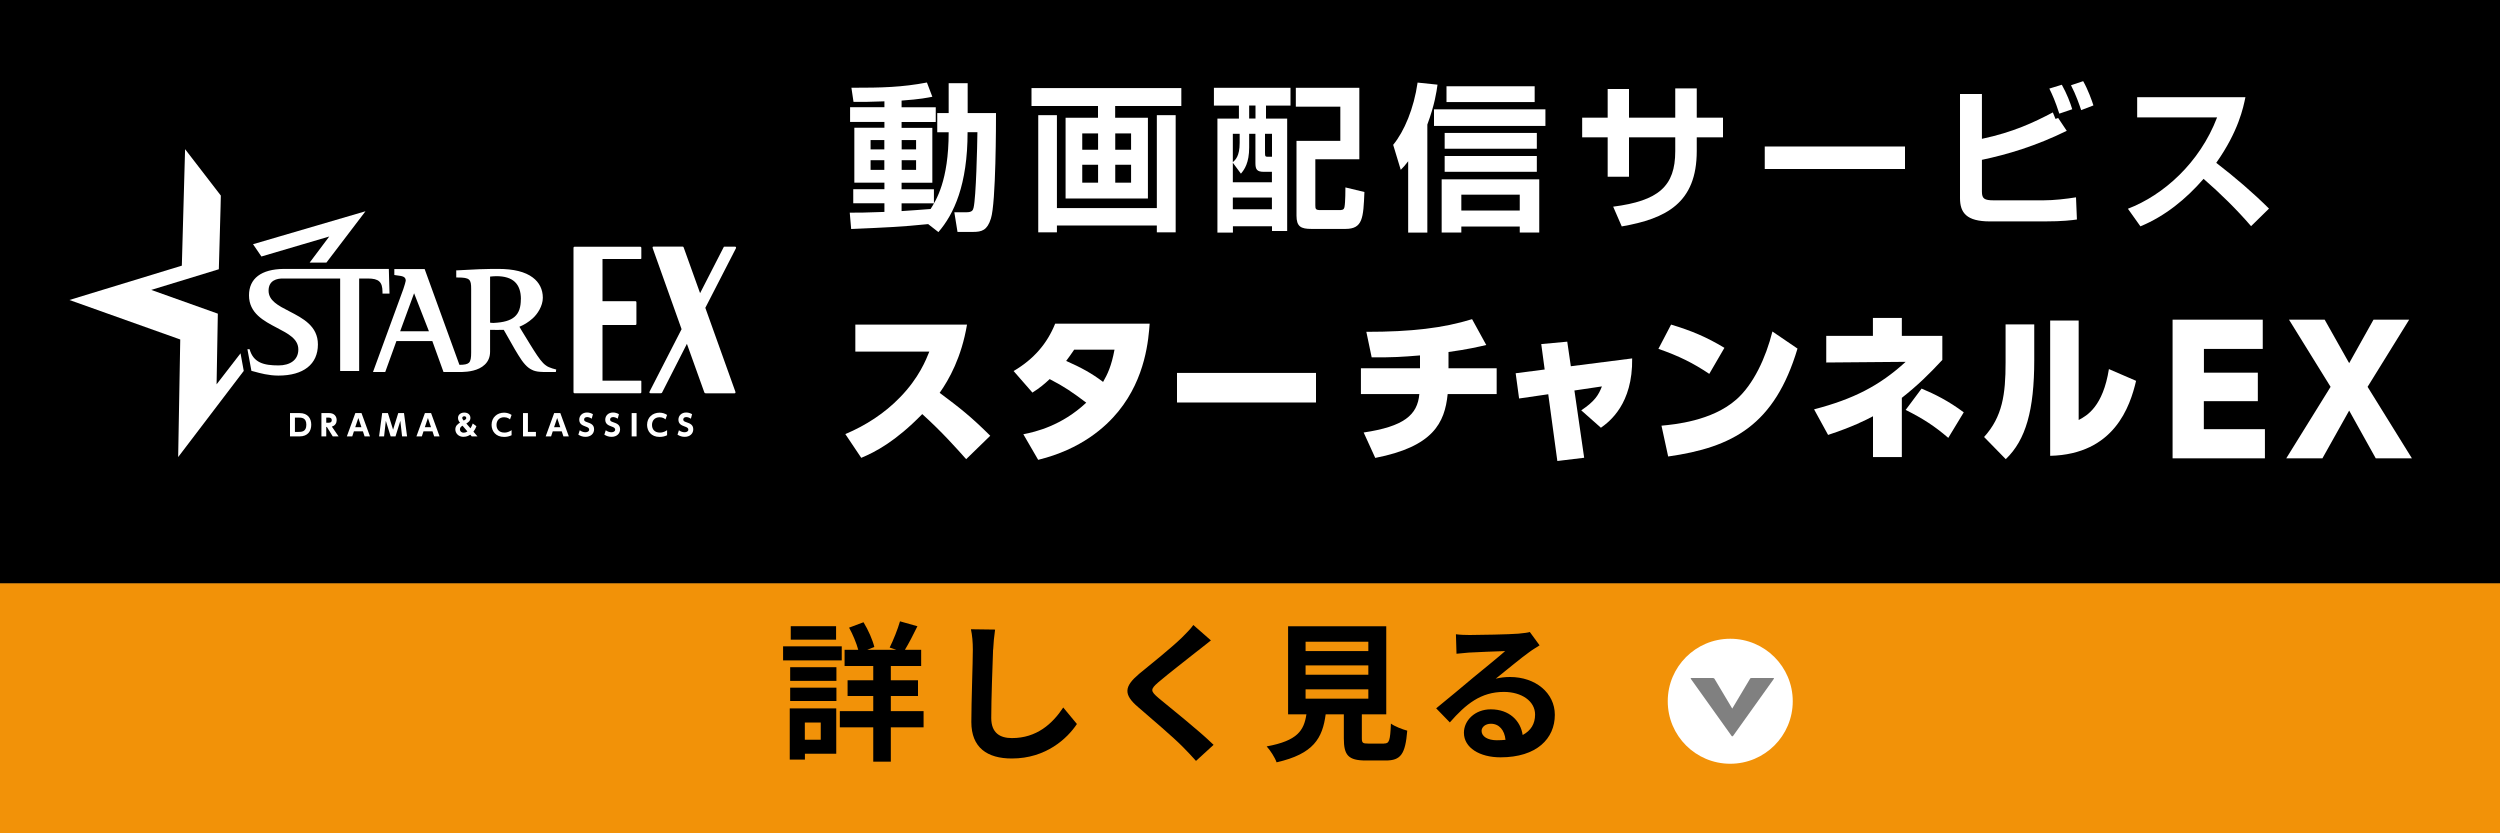
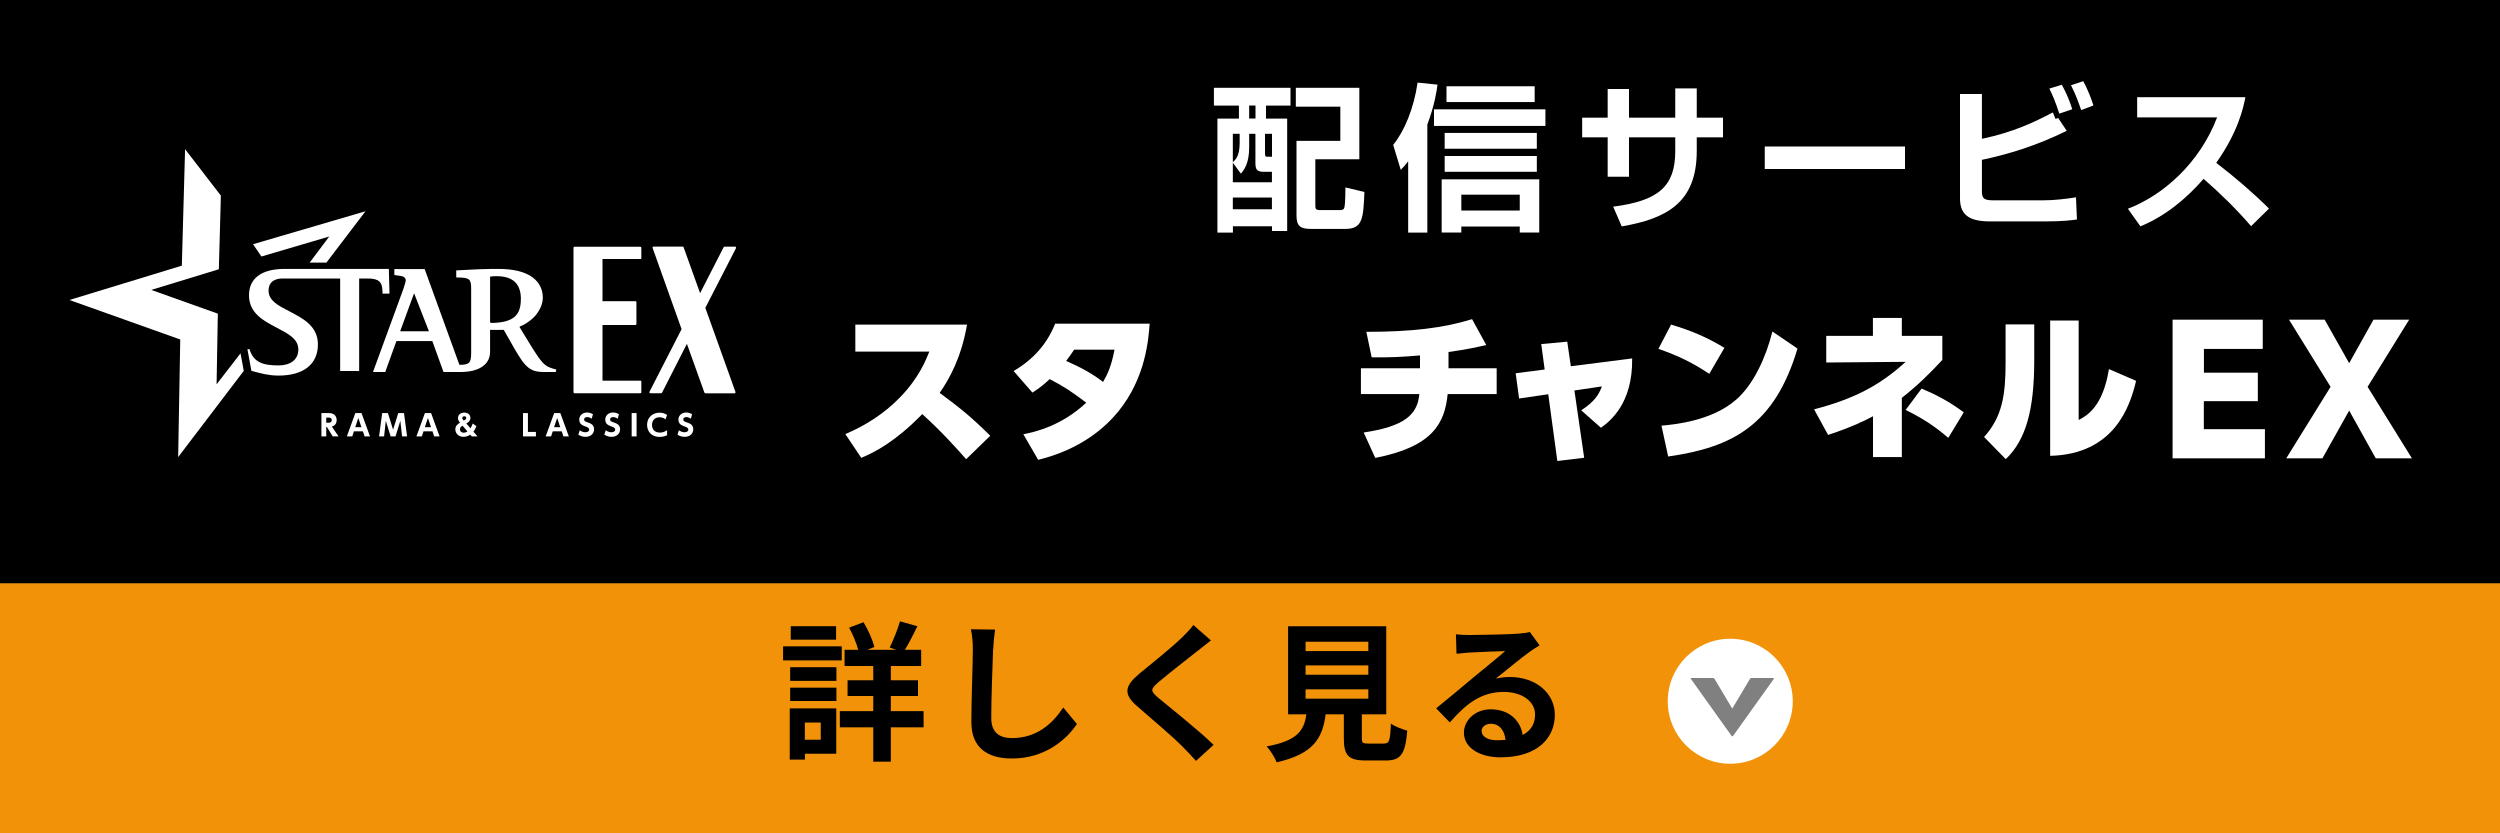
<svg xmlns="http://www.w3.org/2000/svg" id="_レイヤー_2" viewBox="0 0 300 100">
  <rect x="0" y="0" width="300" height="100" fill="#333333" stroke="none" />
  <defs>
    <style>.cls-1,.cls-2,.cls-3,.cls-4{stroke-width:0px;}.cls-2{fill:#f29208;}.cls-3{fill:gray;}.cls-4{fill:#fff;}</style>
  </defs>
  <g id="TOP_mainエリア">
    <rect class="cls-1" width="300" height="70" />
    <rect class="cls-2" y="70" width="300" height="30" />
-     <path class="cls-4" d="M111.41,26.89c-3.34.34-4.94.4-9.27.59l-.17-1.96c1.03,0,1.9,0,4.16-.09v-1.04h-3.74v-1.69h3.74v-.78h-3.61v-6.59h3.61v-.7h-4.12v-1.77h4.12v-.7c-1.92.08-2.96.08-3.71.06l-.25-1.69c3.71,0,6.06-.06,9.06-.63l.65,1.71c-.57.11-1.42.3-3.69.46v.8h4.1v1.77h-4.1v.7h3.69v6.59h-3.69v.78h3.88v1.69h-3.88v.93c.49-.04,2.93-.19,3.48-.25.65-1.03,2.17-3.38,2.17-9.21h-1.37v-2.3h1.37v-3.59h2.28v3.59h3.4c0,1.12,0,10.77-.61,12.65-.44,1.41-1.08,1.61-2.15,1.61h-1.86l-.38-2.36h1.46c.67,0,.78-.25.85-.55.3-1.25.44-7.41.46-9.06h-1.18c0,6.31-1.63,9.82-3.5,11.99l-1.22-.95ZM104.47,16.81v1.12h1.65v-1.12h-1.65ZM104.47,19.22v1.16h1.65v-1.16h-1.65ZM108.2,16.81v1.12h1.73v-1.12h-1.73ZM108.2,19.22v1.16h1.73v-1.16h-1.73Z" />
-     <path class="cls-4" d="M123.79,10.57h17.97v2.15h-7.94v1.41h3.93v9.69h-9.88v-9.69h3.89v-1.41h-7.98v-2.15ZM141.08,13.82v14.06h-2.26v-.82h-11.99v.82h-2.24v-14.06h2.24v11.15h11.99v-11.15h2.26ZM129.87,16.01v1.96h1.9v-1.96h-1.9ZM129.87,19.77v2.15h1.9v-2.15h-1.9ZM133.83,16.01v1.96h1.9v-1.96h-1.9ZM133.83,19.77v2.15h1.9v-2.15h-1.9Z" />
    <path class="cls-4" d="M145.66,10.54h9.2v2.13h-2.94v1.56h2.54v13.49h-1.82v-.57h-4.69v.76h-1.86v-13.68h2.58v-1.56h-3v-2.13ZM149.9,16.06v1.63c0,1.86-.57,2.66-.99,3.15l-.97-1.31v2.34h4.69v-1.25h-.95c-.85,0-1.03-.28-1.03-1.06v-3.5h-.76ZM147.94,16.06v3.4c.3-.27.82-.7.82-2.32v-1.08h-.82ZM147.94,23.7v1.41h4.69v-1.41h-4.69ZM149.9,12.66v1.56h.76v-1.56h-.76ZM151.8,16.06v2.24c0,.51.04.51.42.51h.42v-2.75h-.84ZM155.5,10.54h7.62v8.57h-5.28v5.51c0,.47.04.59.63.59h2.17c.4,0,.63,0,.7-.38.11-.53.11-2.22.11-2.34l2.28.55c-.13,3.12-.19,4.43-2.28,4.43h-4.07c-1.27,0-1.8-.27-1.8-1.6v-8.97h5.26v-4.1h-5.34v-2.26Z" />
    <path class="cls-4" d="M168.98,19.35c-.36.49-.53.66-.89,1.03l-.91-3c1.33-1.61,2.49-4.37,2.93-7.47l2.39.25c-.11.84-.34,2.41-1.22,4.79v12.96h-2.3v-8.55ZM185.45,13.12v1.99h-13.37v-1.99h13.37ZM184.71,21.52v6.38h-2.34v-.72h-7.01v.72h-2.36v-6.38h11.7ZM184.42,15.95v1.9h-11.06v-1.9h11.06ZM184.42,18.72v1.9h-11.06v-1.9h11.06ZM184.16,10.35v1.9h-10.58v-1.9h10.58ZM175.36,23.36v1.9h7.01v-1.9h-7.01Z" />
    <path class="cls-4" d="M201.03,10.61h2.58v3.51h3.15v2.36h-3.15v1.65c0,6.23-3.67,8.11-9,9.04l-1.03-2.37c5.45-.7,7.45-2.45,7.45-6.65v-1.67h-5.55v4.73h-2.56v-4.73h-3.06v-2.36h3.06v-3.44h2.56v3.44h5.55v-3.51Z" />
    <path class="cls-4" d="M228.6,17.58v2.7h-16.83v-2.7h16.83Z" />
    <path class="cls-4" d="M237.83,11.26v5.4c3.76-.8,6.21-1.96,8.51-3.17l.32.78.32-.11,1.03,1.54c-3.71,1.82-7.09,2.83-10.18,3.48v3.82c0,.85.3,1.04,1.42,1.04h5.96c1.27,0,2.72-.17,3.91-.36l.11,2.66c-.57.08-1.65.23-3.89.23h-6.55c-2.81,0-3.59-1.04-3.59-2.79v-12.5h2.62ZM247.12,13.65c-.51-1.56-.8-2.2-1.2-3.02l1.5-.46c.61,1.1,1.01,2.15,1.25,2.94l-1.56.53ZM249.74,13.21c-.23-.67-.61-1.8-1.22-2.98l1.46-.49c.57.99,1.06,2.36,1.23,2.91l-1.48.57Z" />
    <path class="cls-4" d="M255.35,25.05c4.25-1.63,8.61-5.49,10.7-10.96h-9.59v-2.43h12.99c-.25,1.23-.82,4.08-3.5,7.88,2.32,1.79,4.35,3.53,6.33,5.49l-2.15,2.11c-1.75-2.03-3.67-3.91-5.7-5.68-2.11,2.43-4.62,4.48-7.58,5.7l-1.5-2.11Z" />
    <path class="cls-1" d="M101.01,79.25h-7.04v-1.69h7.04v1.69ZM100.35,90.45h-3.76v.7h-1.82v-6.14h5.58v5.44ZM94.82,80.06h5.55v1.64h-5.55v-1.64ZM94.82,82.52h5.55v1.6h-5.55v-1.6ZM100.33,76.76h-5.44v-1.62h5.44v1.62ZM96.58,86.7v2.07h1.91v-2.07h-1.91ZM110.83,87.28h-3.93v4.12h-2.11v-4.12h-4.01v-1.94h4.01v-1.82h-3.08v-1.89h3.08v-1.71h-3.44v-1.94h1.64c-.22-.81-.65-1.85-1.1-2.66l1.73-.65c.58.94,1.1,2.14,1.3,2.97l-.86.34h3.51l-.81-.27c.43-.86.97-2.2,1.24-3.15l2.09.59c-.5,1.03-1.04,2.07-1.5,2.83h1.95v1.94h-3.64v1.71h3.26v1.89h-3.26v1.82h3.93v1.94Z" />
    <path class="cls-1" d="M119.17,77.95c-.07,1.94-.22,5.98-.22,8.21,0,1.82,1.08,2.41,2.48,2.41,2.97,0,4.86-1.71,6.16-3.67l1.64,1.98c-1.15,1.73-3.71,4.14-7.81,4.14-2.95,0-4.86-1.3-4.86-4.38,0-2.41.18-7.15.18-8.7,0-.85-.07-1.71-.23-2.43l2.9.04c-.11.76-.2,1.67-.23,2.4Z" />
    <path class="cls-1" d="M143.73,78.09c-1.17.94-3.55,2.77-4.75,3.8-.95.83-.94,1.03.04,1.87,1.35,1.13,4.77,3.83,6.61,5.62l-2.11,1.93c-.5-.56-1.03-1.13-1.57-1.67-1.1-1.13-3.75-3.38-5.38-4.79-1.8-1.53-1.66-2.48.14-4,1.42-1.15,3.89-3.15,5.1-4.32.52-.52,1.1-1.1,1.39-1.53l2.11,1.85c-.56.43-1.15.9-1.57,1.24Z" />
    <path class="cls-1" d="M166.1,89.22c.61,0,.72-.31.81-2.39.45.34,1.4.7,1.96.85-.23,2.84-.79,3.58-2.58,3.58h-2.38c-2.14,0-2.65-.65-2.65-2.66v-2.88h-2.18c-.38,2.86-1.44,4.75-5.89,5.76-.2-.58-.77-1.46-1.19-1.91,3.69-.68,4.47-1.89,4.77-3.85h-2.2v-10.57h11.78v10.57h-2.93v2.86c0,.58.11.65.79.65h1.87ZM156.67,78.13h7.53v-1.12h-7.53v1.12ZM156.67,80.97h7.53v-1.12h-7.53v1.12ZM156.67,83.84h7.53v-1.12h-7.53v1.12Z" />
    <path class="cls-1" d="M176.38,76.2c.96,0,4.81-.07,5.83-.16.74-.07,1.15-.13,1.37-.2l1.17,1.6c-.41.27-.85.52-1.26.83-.97.68-2.86,2.27-4,3.17.59-.14,1.13-.2,1.71-.2,3.06,0,5.38,1.91,5.38,4.54,0,2.84-2.16,5.1-6.52,5.1-2.5,0-4.39-1.15-4.39-2.95,0-1.46,1.31-2.81,3.22-2.81,2.23,0,3.58,1.37,3.83,3.08.99-.52,1.49-1.35,1.49-2.45,0-1.62-1.62-2.72-3.75-2.72-2.75,0-4.56,1.46-6.48,3.66l-1.64-1.69c1.28-1.03,3.46-2.86,4.52-3.75,1.01-.83,2.88-2.34,3.76-3.12-.92.02-3.4.13-4.36.18-.49.04-1.06.09-1.48.14l-.07-2.34c.5.07,1.13.09,1.64.09ZM179.62,88.83c.38,0,.72-.02,1.04-.05-.11-1.17-.77-1.93-1.75-1.93-.68,0-1.12.41-1.12.86,0,.67.74,1.12,1.82,1.12Z" />
    <circle class="cls-4" cx="207.63" cy="84.15" r="7.5" />
    <path class="cls-3" d="M202.95,81.36h2.58c.09,0,.15.02.2.08l2.14,3.59,2.14-3.59c.04-.07.11-.08.2-.08h2.58c.06,0,.09.02.09.05,0,.02-.02.05-.02.05l-4.89,6.85s-.04.05-.09.05-.06-.02-.09-.05l-4.89-6.85s-.02-.03-.02-.05c0-.03.02-.05.09-.05Z" />
    <path class="cls-4" d="M28.87,42.39l-2.88,3.73.15-8.48-7.99-2.85,8.11-2.48.21-7.49.03-1.35-4.29-5.57-.39,13.98-13.49,4.12,13.3,4.74-.25,14.11,7.87-10.34-.12-.66-.27-1.47ZM30.36,29.3l1.01,1.48,8.14-2.4-2.35,3.13h2.01l4.69-6.16-13.51,3.96Z" />
    <path class="cls-4" d="M66.75,44.32l-.05.32h-1.14c-.27,0-.52,0-.72-.02-.21-.01-.4-.04-.56-.08-.17-.04-.31-.09-.44-.16-.14-.06-.27-.15-.4-.24-.28-.21-.56-.52-.83-.9-.27-.4-.55-.84-.84-1.34-.28-.5-.59-1.03-.91-1.6-.18-.33-.29-.52-.41-.72-.54.03-1.09,0-1.64,0v2.61c0,.64-.21,1.16-.63,1.56-.77.75-2.02.87-2.74.89h-2.22s-1.26-3.51-1.34-3.71h-4.31c-.08.2-1.34,3.71-1.34,3.71h-1.47l3.64-9.95c.12-.36.29-.91.29-1,0-.48-.35-.56-1.03-.64l-.34-.05v-.71h3.64l4.17,11.49c.6,0,.95-.07,1.14-.25.22-.21.27-.61.27-1.22v-7.64c0-1.14-.15-1.37-1.62-1.37h-.17v-.86h.17c.22,0,.53-.02.96-.05,0,0,1.58-.08,1.59-.08,1.01-.04,1.94-.04,2.33-.04,1.82,0,3.22.34,4.13,1.03.79.59,1.21,1.43,1.21,2.43s-.66,1.98-1.21,2.47c-.53.48-1.08.8-1.6,1.01.07.11.15.25.27.46.36.6.69,1.15,1.01,1.65.31.5.59.95.85,1.33.26.39.5.69.71.91.12.12.23.22.35.3.12.08.23.16.35.2.13.06.26.11.4.15.14.04.29.08.46.13M51.47,39.75c-.15-.38-1.52-3.89-1.78-4.56-.25.68-1.53,4.18-1.67,4.56h3.45ZM62.51,35.91c0-1.87-.97-2.77-2.95-2.77-.22,0-.54.03-.75.05v5.53c.13.03.37.03.43.03,2.35-.11,3.26-.9,3.26-2.84M45.9,35.06v.17h.84l-.08-2.96h-12.62c-2.68.03-4.16,1.14-4.16,3.17,0,2.15,1.78,3.07,3.34,3.89,1.38.72,2.58,1.34,2.58,2.61s-1.01,1.91-2.37,1.91c-1.78,0-3.02-.32-3.48-1.95v.04s0-.04,0-.04h-.26s.48,2.6.48,2.6l.42.11c.58.16,1.64.46,2.82.46,3.01,0,4.74-1.36,4.74-3.74,0-2.21-1.82-3.14-3.42-3.97-1.35-.69-2.5-1.29-2.5-2.48,0-1.27,1.05-1.46,1.68-1.46.23,0,.45,0,.67,0h6.24v11.1h2.28v-11.1h1.04c1.32,0,1.76.41,1.76,1.62" />
    <path class="cls-4" d="M76.96,47.04c0,.1-.04.15-.13.15h-7.88c-.08,0-.13-.05-.13-.15v-17.28c0-.1.04-.15.13-.15h7.88c.08,0,.13.05.13.15v1.22c0,.1-.04.1-.13.1h-4.53s0,5.06,0,5.06h3.94c.08,0,.13.05.13.15v2.56c0,.1-.04.15-.13.15h-3.94v6.68h4.53c.08,0,.13-.01.13.09v1.27Z" />
    <path class="cls-4" d="M84.67,47.19c-.08,0-.13-.03-.15-.1l-2.09-5.83-2.97,5.83c-.02.08-.12.1-.18.1h-1.22c-.08,0-.13-.03-.13-.1,0-.03,0-.05.02-.1l3.84-7.49-3.46-9.7s-.02-.05-.02-.08c0-.1.04-.13.15-.13h3.45c.06,0,.11.03.13.1l1.97,5.49,2.82-5.5c.02-.08.05-.08.11-.08h1.26c.08,0,.13.05.13.1s-.02.1-.02.1l-3.67,7.14,3.6,10.05s.02.05.02.08c0,.1-.06.13-.13.13h-3.47Z" />
-     <path class="cls-4" d="M34.8,49.57h1.15c1.01,0,1.4.66,1.4,1.4s-.39,1.4-1.42,1.4h-1.13v-2.8ZM35.39,51.83h.38c.41,0,.99,0,.99-.86s-.58-.86-.97-.86h-.4v1.72Z" />
    <path class="cls-4" d="M39.5,49.57c.61,0,.9.39.9.85,0,.33-.17.66-.58.77l.81,1.18h-.7l-.71-1.14h-.07v1.14h-.58v-2.8h.93ZM39.15,50.11v.62h.22c.15,0,.44,0,.44-.31s-.28-.31-.44-.31h-.23Z" />
    <path class="cls-4" d="M42.47,51.76l-.2.61h-.65l1.02-2.8h.74l1.02,2.8h-.65l-.2-.61h-1.07ZM43.37,51.26l-.37-1.1-.37,1.1h.74Z" />
    <path class="cls-4" d="M47.47,52.37h-.59l-.58-1.87-.21,1.87h-.6l.37-2.8h.69l.62,1.99.62-1.99h.69l.37,2.8h-.6l-.21-1.87-.58,1.87Z" />
    <path class="cls-4" d="M50.82,51.76l-.2.61h-.65l1.02-2.8h.74l1.02,2.8h-.65l-.2-.61h-1.07ZM51.72,51.26l-.37-1.1-.37,1.1h.74Z" />
    <path class="cls-4" d="M56.45,51.4c.15-.22.23-.46.28-.58l.44.32c-.05.14-.14.37-.36.66l.49.57h-.69l-.18-.21c-.1.07-.39.26-.81.26-.61,0-.98-.43-.98-.9,0-.45.34-.67.56-.8-.09-.1-.24-.29-.24-.56,0-.36.28-.65.76-.65s.73.3.73.64c0,.38-.28.54-.49.67l.49.57ZM55.51,51.08c-.16.09-.32.22-.32.44,0,.2.15.4.45.4.23,0,.38-.1.45-.15l-.59-.69ZM55.47,50.16c0,.1.1.22.18.31.22-.13.3-.17.3-.31,0-.1-.07-.21-.23-.21-.18,0-.25.11-.25.2Z" />
-     <path class="cls-4" d="M61.39,52.23c-.29.14-.58.2-.9.2-1.01,0-1.5-.7-1.5-1.45,0-.89.66-1.46,1.5-1.46.32,0,.63.09.9.27l-.19.54c-.08-.07-.3-.26-.71-.26-.59,0-.91.41-.91.92s.3.92.95.92c.44,0,.72-.2.86-.29v.62Z" />
    <path class="cls-4" d="M63.35,49.57v2.26h.96v.54h-1.55v-2.8h.59Z" />
    <path class="cls-4" d="M66.33,51.76l-.2.61h-.65l1.02-2.8h.74l1.02,2.8h-.65l-.2-.61h-1.07ZM67.23,51.26l-.37-1.1-.37,1.1h.74Z" />
    <path class="cls-4" d="M71,50.24c-.2-.13-.38-.19-.55-.19-.23,0-.36.13-.36.29,0,.18.13.24.36.32.49.16.84.33.84.86,0,.5-.39.9-1.02.9-.32,0-.6-.09-.87-.26l.17-.53c.23.17.47.24.68.24.24,0,.45-.11.45-.31,0-.18-.13-.28-.46-.39-.4-.14-.73-.32-.73-.81s.38-.86.93-.86c.29,0,.51.09.71.2l-.14.53Z" />
    <path class="cls-4" d="M74.12,50.24c-.2-.13-.38-.19-.55-.19-.23,0-.36.13-.36.29,0,.18.13.24.36.32.49.16.84.33.84.86,0,.5-.39.9-1.02.9-.32,0-.6-.09-.87-.26l.17-.53c.23.17.47.24.68.24.24,0,.45-.11.45-.31,0-.18-.13-.28-.46-.39-.4-.14-.73-.32-.73-.81s.38-.86.93-.86c.29,0,.51.09.71.2l-.14.53Z" />
    <path class="cls-4" d="M76.39,49.57v2.8h-.59v-2.8h.59Z" />
    <path class="cls-4" d="M80.05,52.23c-.29.14-.58.2-.9.2-1.01,0-1.5-.7-1.5-1.45,0-.89.66-1.46,1.5-1.46.32,0,.63.09.9.27l-.19.54c-.08-.07-.3-.26-.71-.26-.59,0-.91.41-.91.92s.3.92.95.92c.44,0,.72-.2.86-.29v.62Z" />
    <path class="cls-4" d="M82.9,50.24c-.2-.13-.38-.19-.55-.19-.23,0-.36.13-.36.29,0,.18.13.24.36.32.49.16.84.33.84.86,0,.5-.39.9-1.02.9-.32,0-.6-.09-.87-.26l.17-.53c.23.17.47.24.68.24.24,0,.45-.11.45-.31,0-.18-.13-.28-.46-.39-.4-.14-.73-.32-.73-.81s.38-.86.93-.86c.29,0,.51.09.71.2l-.14.53Z" />
    <path class="cls-4" d="M116.04,38.96c-.66,3.92-2.15,6.58-3.28,8.18,2.5,1.87,3.75,2.85,6.07,5.15l-2.89,2.81c-1.13-1.27-2.89-3.26-5.27-5.41-3.22,3.3-5.64,4.55-7.32,5.25l-1.91-2.85c2.46-1.04,4.72-2.5,6.56-4.41,2.29-2.34,3.14-4.55,3.52-5.49h-8.88v-3.24h13.41Z" />
    <path class="cls-4" d="M121.64,44.52c2.44-1.44,4.02-3.3,4.98-5.68h11.34c-.14,1.8-.45,6.46-3.75,10.52-1.52,1.87-4.45,4.55-9.63,5.82l-1.78-3.07c1.48-.29,4.59-1.02,7.55-3.79-1.72-1.29-2.58-1.89-4.39-2.83-.64.6-1.17,1.05-2.07,1.62l-2.27-2.6ZM128.9,41.96c-.41.6-.6.88-.96,1.35,1.8.8,3.03,1.46,4.43,2.52.53-.92,1-1.89,1.37-3.87h-4.84Z" />
-     <path class="cls-4" d="M157.92,44.75v3.55h-16.68v-3.55h16.68Z" />
    <path class="cls-4" d="M173.82,44.19h5.78v3.1h-5.88c-.35,3.48-1.76,6.31-8.69,7.66l-1.39-3.05c4.82-.72,6.46-2.09,6.68-4.61h-7.01v-3.1h7.09v-1.54c-2.19.18-3.2.25-5.8.23l-.64-3.06c5.39,0,9.24-.45,12.69-1.52l1.7,3.1c-.86.2-2.24.53-4.53.84v1.95Z" />
    <path class="cls-4" d="M190.1,54.93l-3.22.39-1.09-8.01-3.5.51-.41-3.03,3.48-.45-.41-3.05,3.12-.29.43,2.95,7.36-.94c.08,5.49-2.73,7.59-3.75,8.32l-2.36-2.09c1.66-1.11,2.09-1.87,2.48-2.87l-3.3.49,1.17,8.07Z" />
    <path class="cls-4" d="M205.12,44.87c-1.95-1.31-3.65-2.15-6.11-3.01l1.52-2.91c2.46.74,4.26,1.5,6.4,2.79l-1.82,3.13ZM199.38,51.08c1.5-.14,6.05-.55,8.98-3.14,2.05-1.8,3.54-5,4.33-8.16l3.01,2.05c-2.75,9.2-7.79,11.85-15.52,12.95l-.8-3.69Z" />
    <path class="cls-4" d="M224.76,38.15h3.46v2.15h4.86v2.89c-1.62,1.74-2.91,3.01-4.86,4.55v7.11h-3.46v-4.9c-.84.45-2.5,1.29-5.39,2.24l-1.68-3.07c4.72-1.23,7.85-2.83,10.99-5.7l-9.53.08v-3.2h5.6v-2.15ZM233.8,52.55c-1.66-1.43-3.08-2.34-5.12-3.36l1.91-2.56c1.58.66,3.26,1.5,5.06,2.85l-1.86,3.07Z" />
    <path class="cls-4" d="M244.11,43.21c0,6.01-1.01,9.59-3.42,11.89l-2.6-2.66c2.21-2.44,2.58-5.13,2.58-8.92v-4.59h3.44v4.27ZM249.44,50.4c1.02-.53,2.91-1.62,3.63-6.11l3.26,1.41c-.72,3.05-2.6,8.81-10.31,9v-16.24h3.42v11.95Z" />
    <path class="cls-4" d="M270.94,44.72v3.42h-6.48v3.36h7.33v3.5h-11.08v-16.64h10.82v3.51h-7.06v2.85h6.48Z" />
    <path class="cls-4" d="M281.9,43.58l2.92-5.22h4.28l-4.99,8.06,5.32,8.58h-4.34l-3.19-5.73-3.21,5.73h-4.34l5.32-8.58-4.99-8.06h4.28l2.94,5.22Z" />
  </g>
</svg>